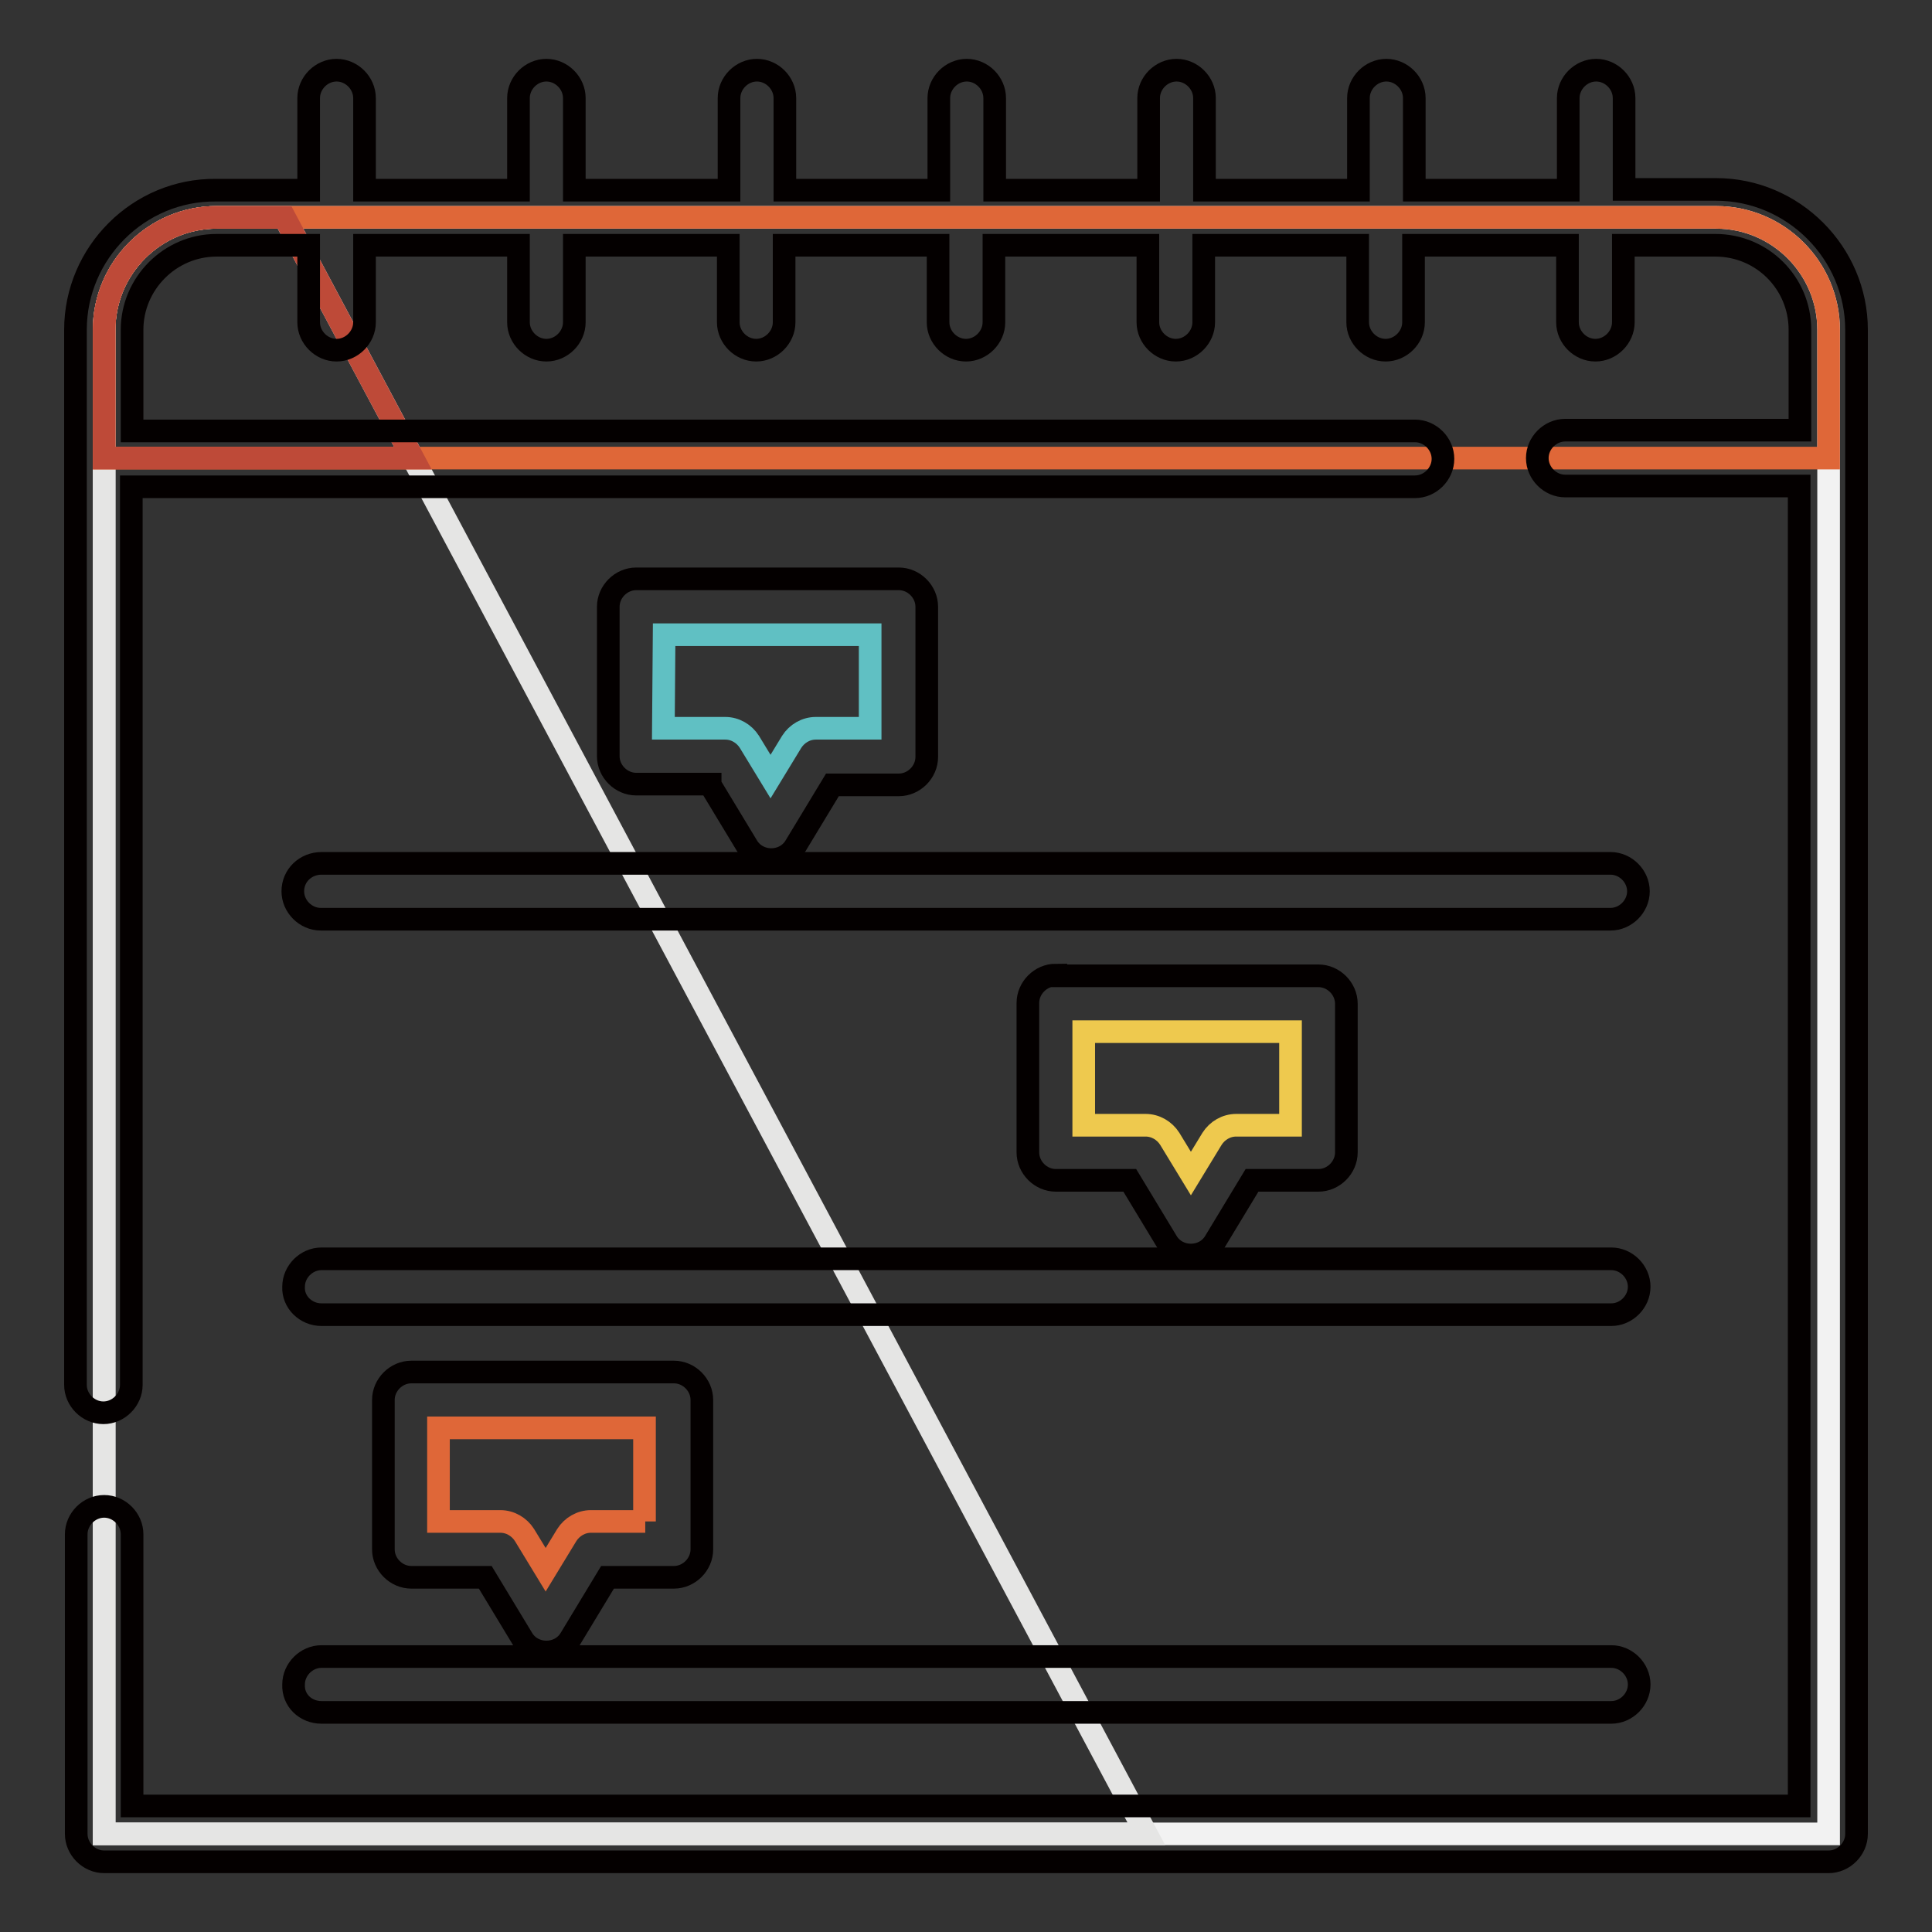
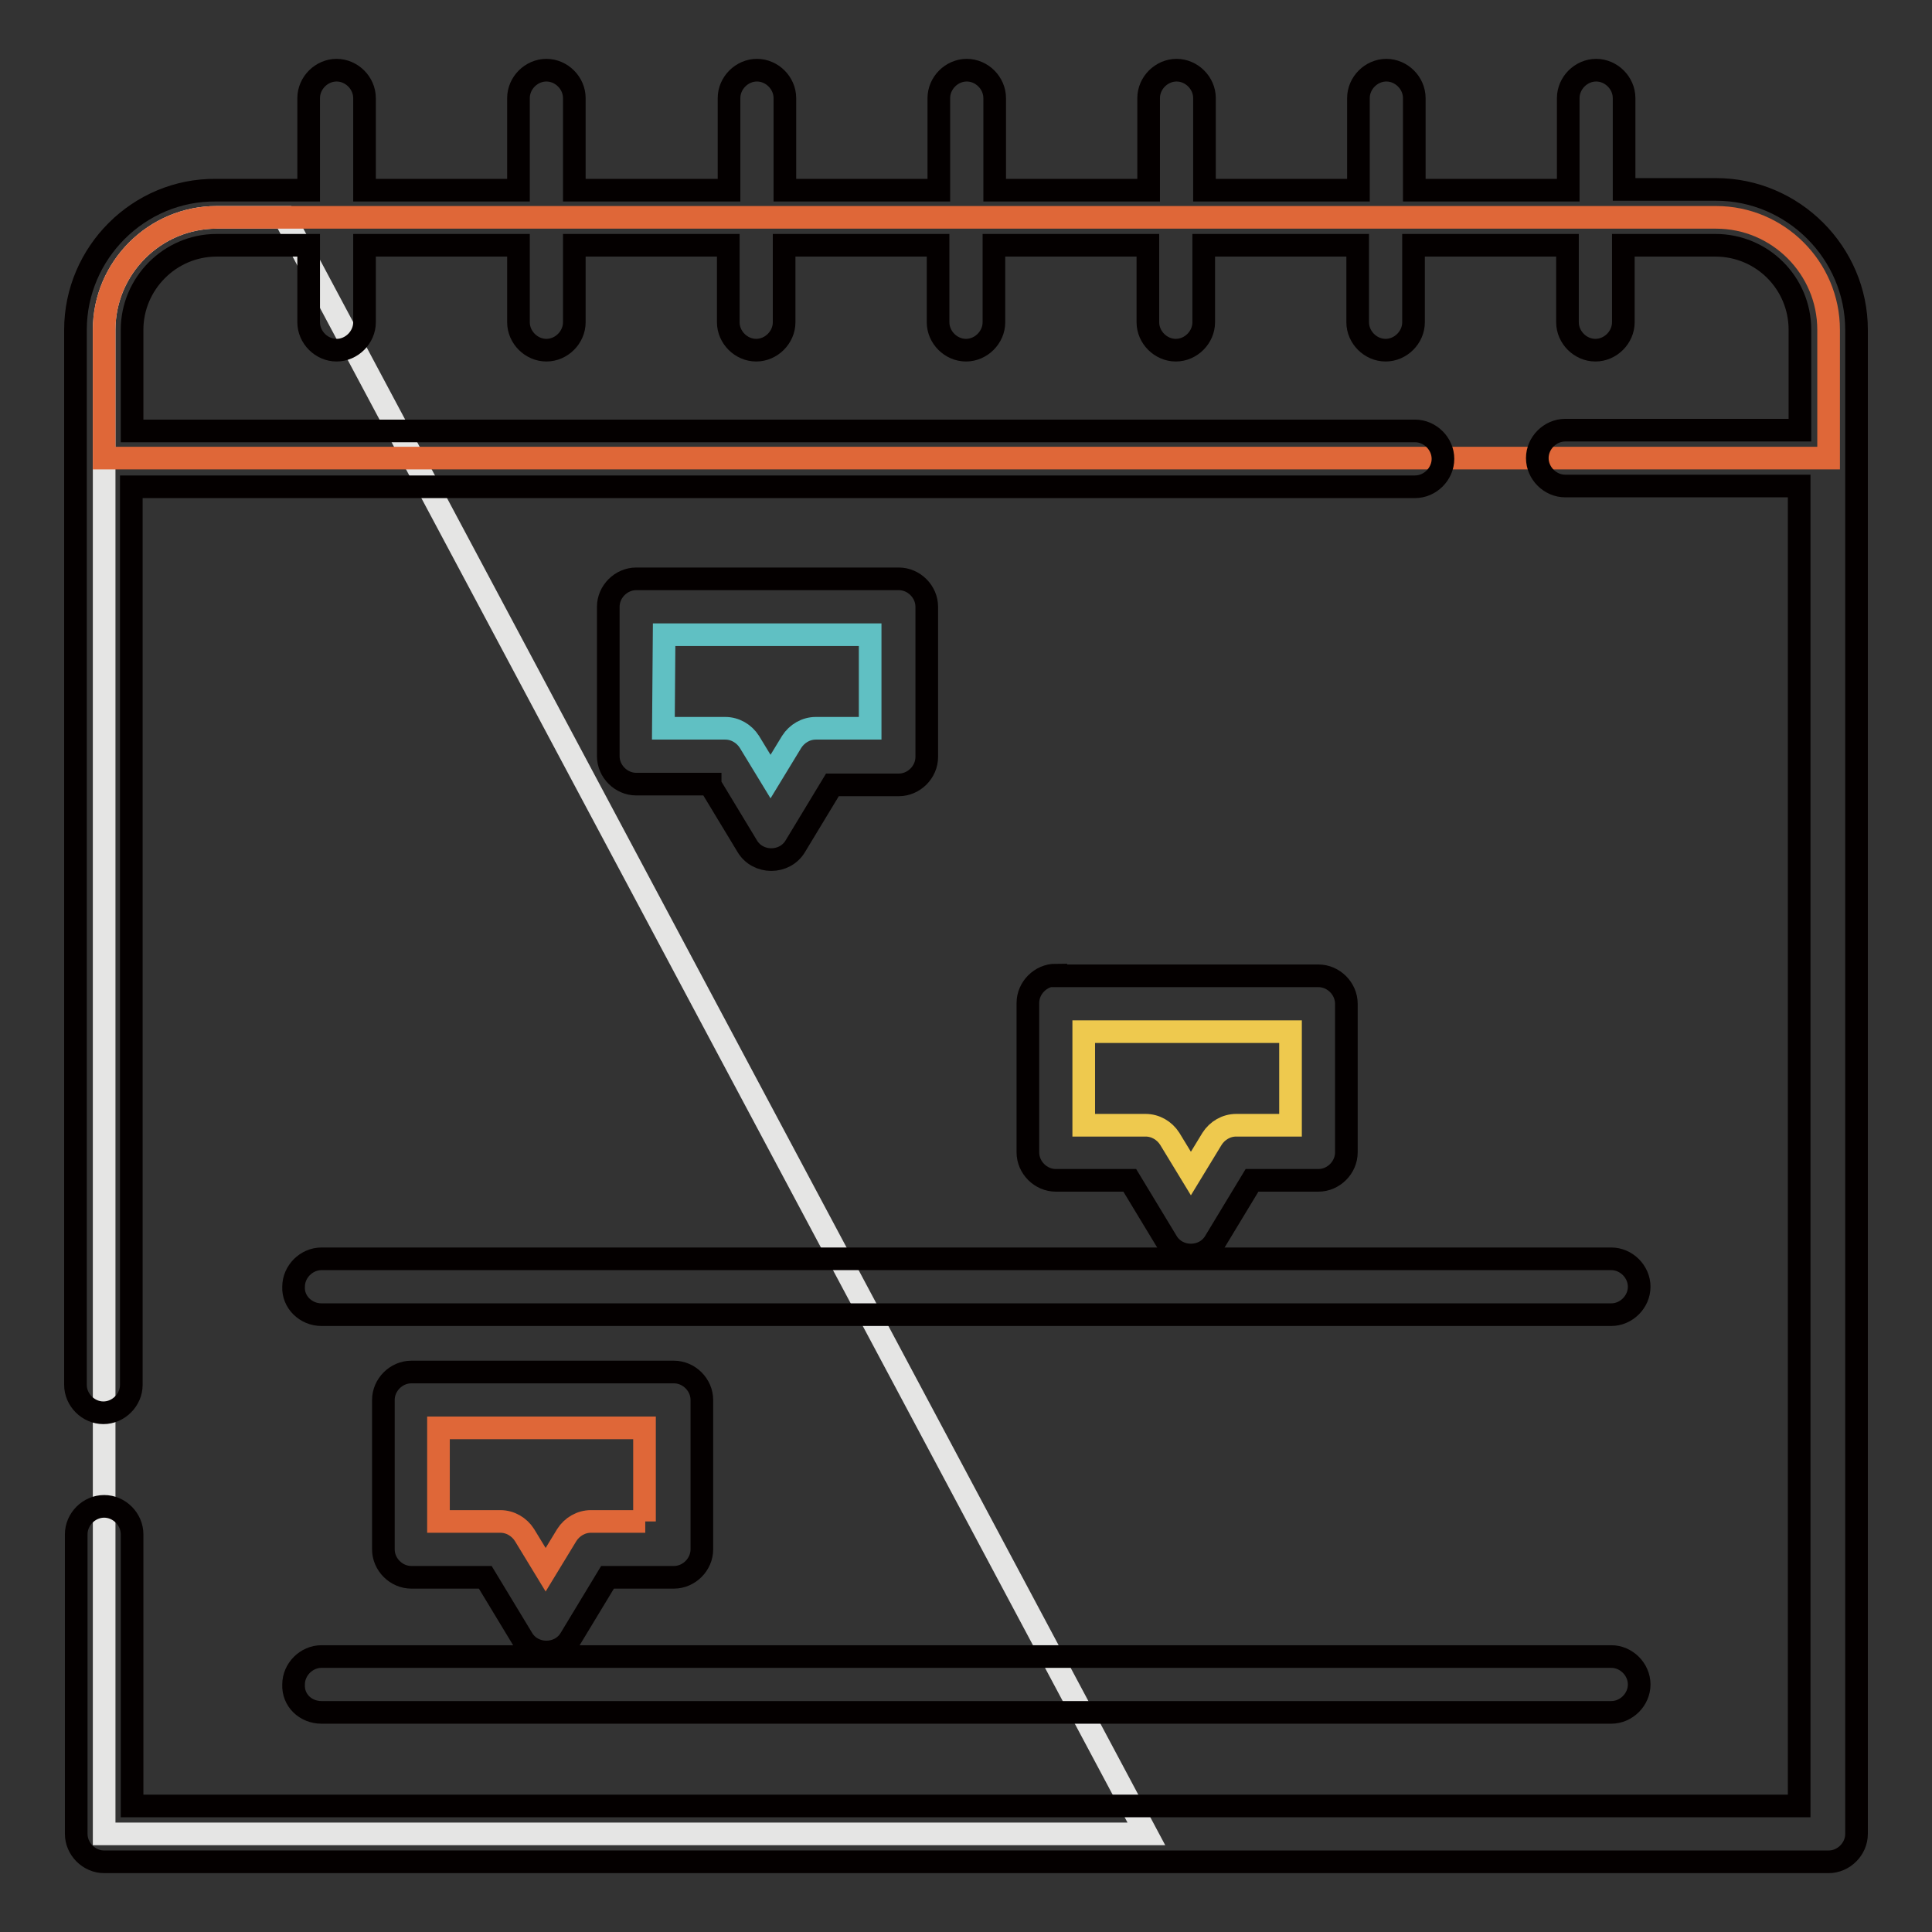
<svg xmlns="http://www.w3.org/2000/svg" version="1.1" x="0px" y="0px" viewBox="0 0 256 256" enable-background="new 0 0 256 256" xml:space="preserve">
  <rect x="0" y="0" width="256" height="256" fill="#333333" stroke="none" />
  <g>
-     <path stroke-width="3" fill-opacity="0" stroke="#f2f2f2" d="M242.3,243H13.8V43.7c0-8.2,6.7-14.9,14.9-14.9h198.7c8.2,0,14.9,6.7,14.9,14.9V243L242.3,243z" />
    <path stroke-width="3" fill-opacity="0" stroke="#e5e5e4" d="M28.7,28.8c-8.2,0-14.9,6.7-14.9,14.9v199.3h138.1L37.7,28.8H28.7z" />
    <path stroke-width="3" fill-opacity="0" stroke="#df6738" d="M242.3,43.7c0-8.2-6.7-14.9-14.9-14.9H28.7c-8.2,0-14.9,6.7-14.9,14.9v17h228.5V43.7z" />
-     <path stroke-width="3" fill-opacity="0" stroke="#be4a38" d="M37.7,28.8h-9c-8.2,0-14.9,6.7-14.9,14.9v17h40.9L37.7,28.8z" />
    <path stroke-width="3" fill-opacity="0" stroke="#040000" d="M227.4,25.1h-12.2V13c0-2-1.7-3.7-3.7-3.7s-3.7,1.7-3.7,3.7v12.2h-20.4V13c0-2-1.7-3.7-3.7-3.7 s-3.7,1.7-3.7,3.7v12.2h-20.4V13c0-2-1.7-3.7-3.7-3.7s-3.7,1.7-3.7,3.7v12.2h-20.4V13c0-2-1.7-3.7-3.7-3.7s-3.7,1.7-3.7,3.7v12.2 h-20.4V13c0-2-1.7-3.7-3.7-3.7c-2,0-3.7,1.7-3.7,3.7v12.2H76.1V13c0-2-1.7-3.7-3.7-3.7c-2,0-3.7,1.7-3.7,3.7v12.2H48.3V13 c0-2-1.7-3.7-3.7-3.7c-2,0-3.7,1.7-3.7,3.7v12.2H28.6C18.4,25.1,10,33.5,10,43.7v139.8c0,2,1.7,3.7,3.7,3.7c2,0,3.7-1.7,3.7-3.7 V64.5h170.1c2,0,3.7-1.7,3.7-3.7c0-2-1.7-3.7-3.7-3.7H17.5V43.7c0-6.1,5-11.2,11.2-11.2h12.2v10.2c0,2,1.7,3.7,3.7,3.7 c2,0,3.7-1.7,3.7-3.7V32.5h20.4v10.2c0,2,1.7,3.7,3.7,3.7c2,0,3.7-1.7,3.7-3.7V32.5h20.4v10.2c0,2,1.7,3.7,3.7,3.7 c2,0,3.7-1.7,3.7-3.7V32.5h20.4v10.2c0,2,1.7,3.7,3.7,3.7c2,0,3.7-1.7,3.7-3.7V32.5h20.4v10.2c0,2,1.7,3.7,3.7,3.7 c2,0,3.7-1.7,3.7-3.7V32.5h20.4v10.2c0,2,1.7,3.7,3.7,3.7c2,0,3.7-1.7,3.7-3.7V32.5h20.4v10.2c0,2,1.7,3.7,3.7,3.7 c2,0,3.7-1.7,3.7-3.7V32.5h12.2c6.2,0,11.2,5,11.2,11.2V57h-31.1c-2,0-3.7,1.7-3.7,3.7c0,2,1.7,3.7,3.7,3.7h31v174.9H17.5v-36 c0-2-1.7-3.7-3.7-3.7c-2,0-3.7,1.7-3.7,3.7V243c0,2,1.7,3.7,3.7,3.7h228.5c2,0,3.7-1.7,3.7-3.7V43.7 C246,33.5,237.6,25.1,227.4,25.1z" />
    <path stroke-width="3" fill-opacity="0" stroke="#040000" d="M94.1,104l4.9,8.1c1.4,2.4,5,2.4,6.4,0l4.9-8.1h8.8c2,0,3.7-1.7,3.7-3.7V80.4c0-2-1.7-3.7-3.7-3.7H84.3 c-2,0-3.7,1.7-3.7,3.7v19.8c0,2,1.7,3.7,3.7,3.7H94.1z M139.9,129.2c-2,0-3.7,1.7-3.7,3.7v19.8c0,2,1.7,3.7,3.7,3.7h9.8l4.9,8.1 c1.4,2.4,5,2.4,6.4,0l4.9-8.1h8.8c2,0,3.7-1.7,3.7-3.7V133c0-2-1.7-3.7-3.7-3.7H139.9z" />
    <path stroke-width="3" fill-opacity="0" stroke="#040000" d="M54.5,181.8c-2,0-3.7,1.7-3.7,3.7v19.8c0,2,1.7,3.7,3.7,3.7h9.8l4.9,8.1c1.4,2.4,5,2.4,6.4,0l4.9-8.1h8.8 c2,0,3.7-1.7,3.7-3.7v-19.8c0-2-1.7-3.7-3.7-3.7H54.5z" />
-     <path stroke-width="3" fill-opacity="0" stroke="#040000" d="M38.8,118.1c0,2,1.7,3.7,3.7,3.7h170.9c2,0,3.7-1.7,3.7-3.7s-1.7-3.7-3.7-3.7H42.6 C40.5,114.4,38.8,116,38.8,118.1z" />
    <path stroke-width="3" fill-opacity="0" stroke="#60c0c3" d="M88,84.1h27.3v12.4h-7.2c-1.3,0-2.5,0.7-3.2,1.8l-2.8,4.6l-2.8-4.6c-0.7-1.1-1.9-1.8-3.2-1.8h-8.2L88,84.1z " />
    <path stroke-width="3" fill-opacity="0" stroke="#040000" d="M42.6,174.2h170.9c2,0,3.7-1.7,3.7-3.7c0-2-1.7-3.7-3.7-3.7H42.6c-2,0-3.7,1.7-3.7,3.7 C38.8,172.5,40.5,174.2,42.6,174.2z" />
    <path stroke-width="3" fill-opacity="0" stroke="#eec94e" d="M171,149.1h-7.2c-1.3,0-2.5,0.7-3.2,1.8l-2.8,4.6l-2.8-4.6c-0.7-1.1-1.9-1.8-3.2-1.8h-8.2v-12.4H171 L171,149.1L171,149.1z" />
    <path stroke-width="3" fill-opacity="0" stroke="#040000" d="M42.6,226.9h170.9c2,0,3.7-1.7,3.7-3.7c0-2-1.7-3.7-3.7-3.7H42.6c-2,0-3.7,1.7-3.7,3.7 C38.8,225.3,40.5,226.9,42.6,226.9z" />
    <path stroke-width="3" fill-opacity="0" stroke="#df6738" d="M85.5,201.6h-7.2c-1.3,0-2.5,0.7-3.2,1.8l-2.8,4.6l-2.8-4.6c-0.7-1.1-1.9-1.8-3.2-1.8h-8.2v-12.4h27.3 V201.6z" />
  </g>
</svg>